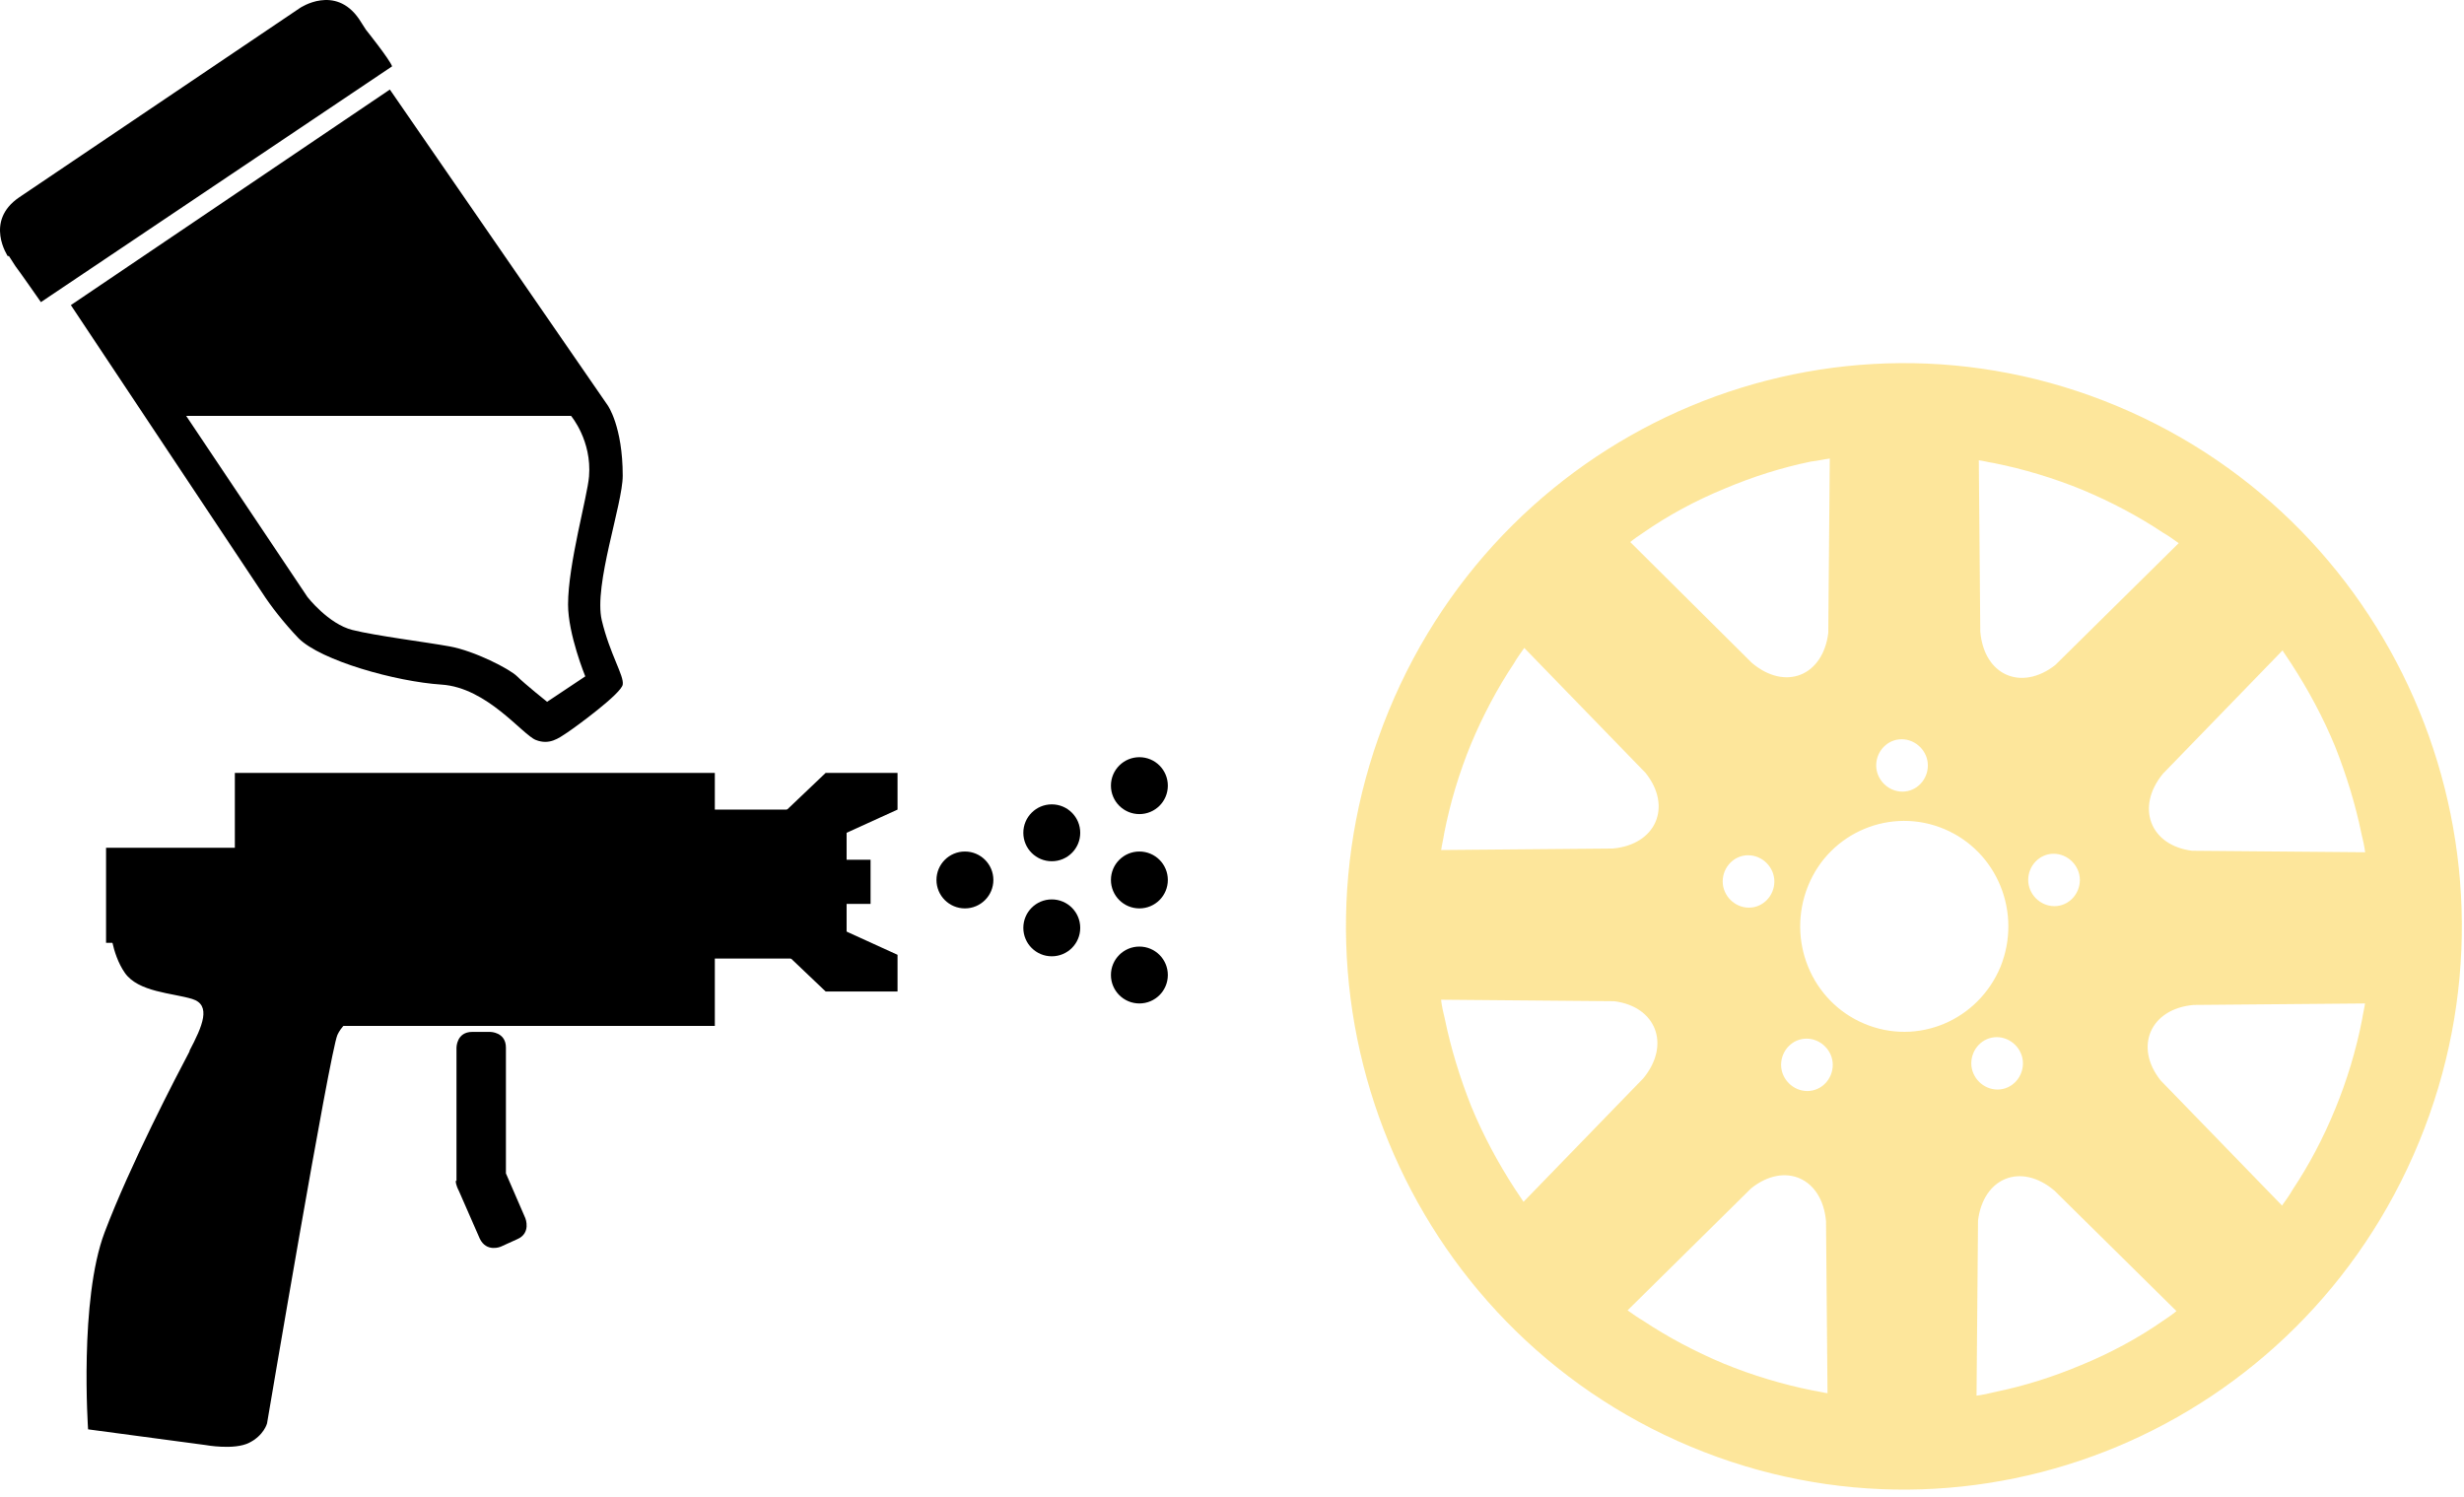
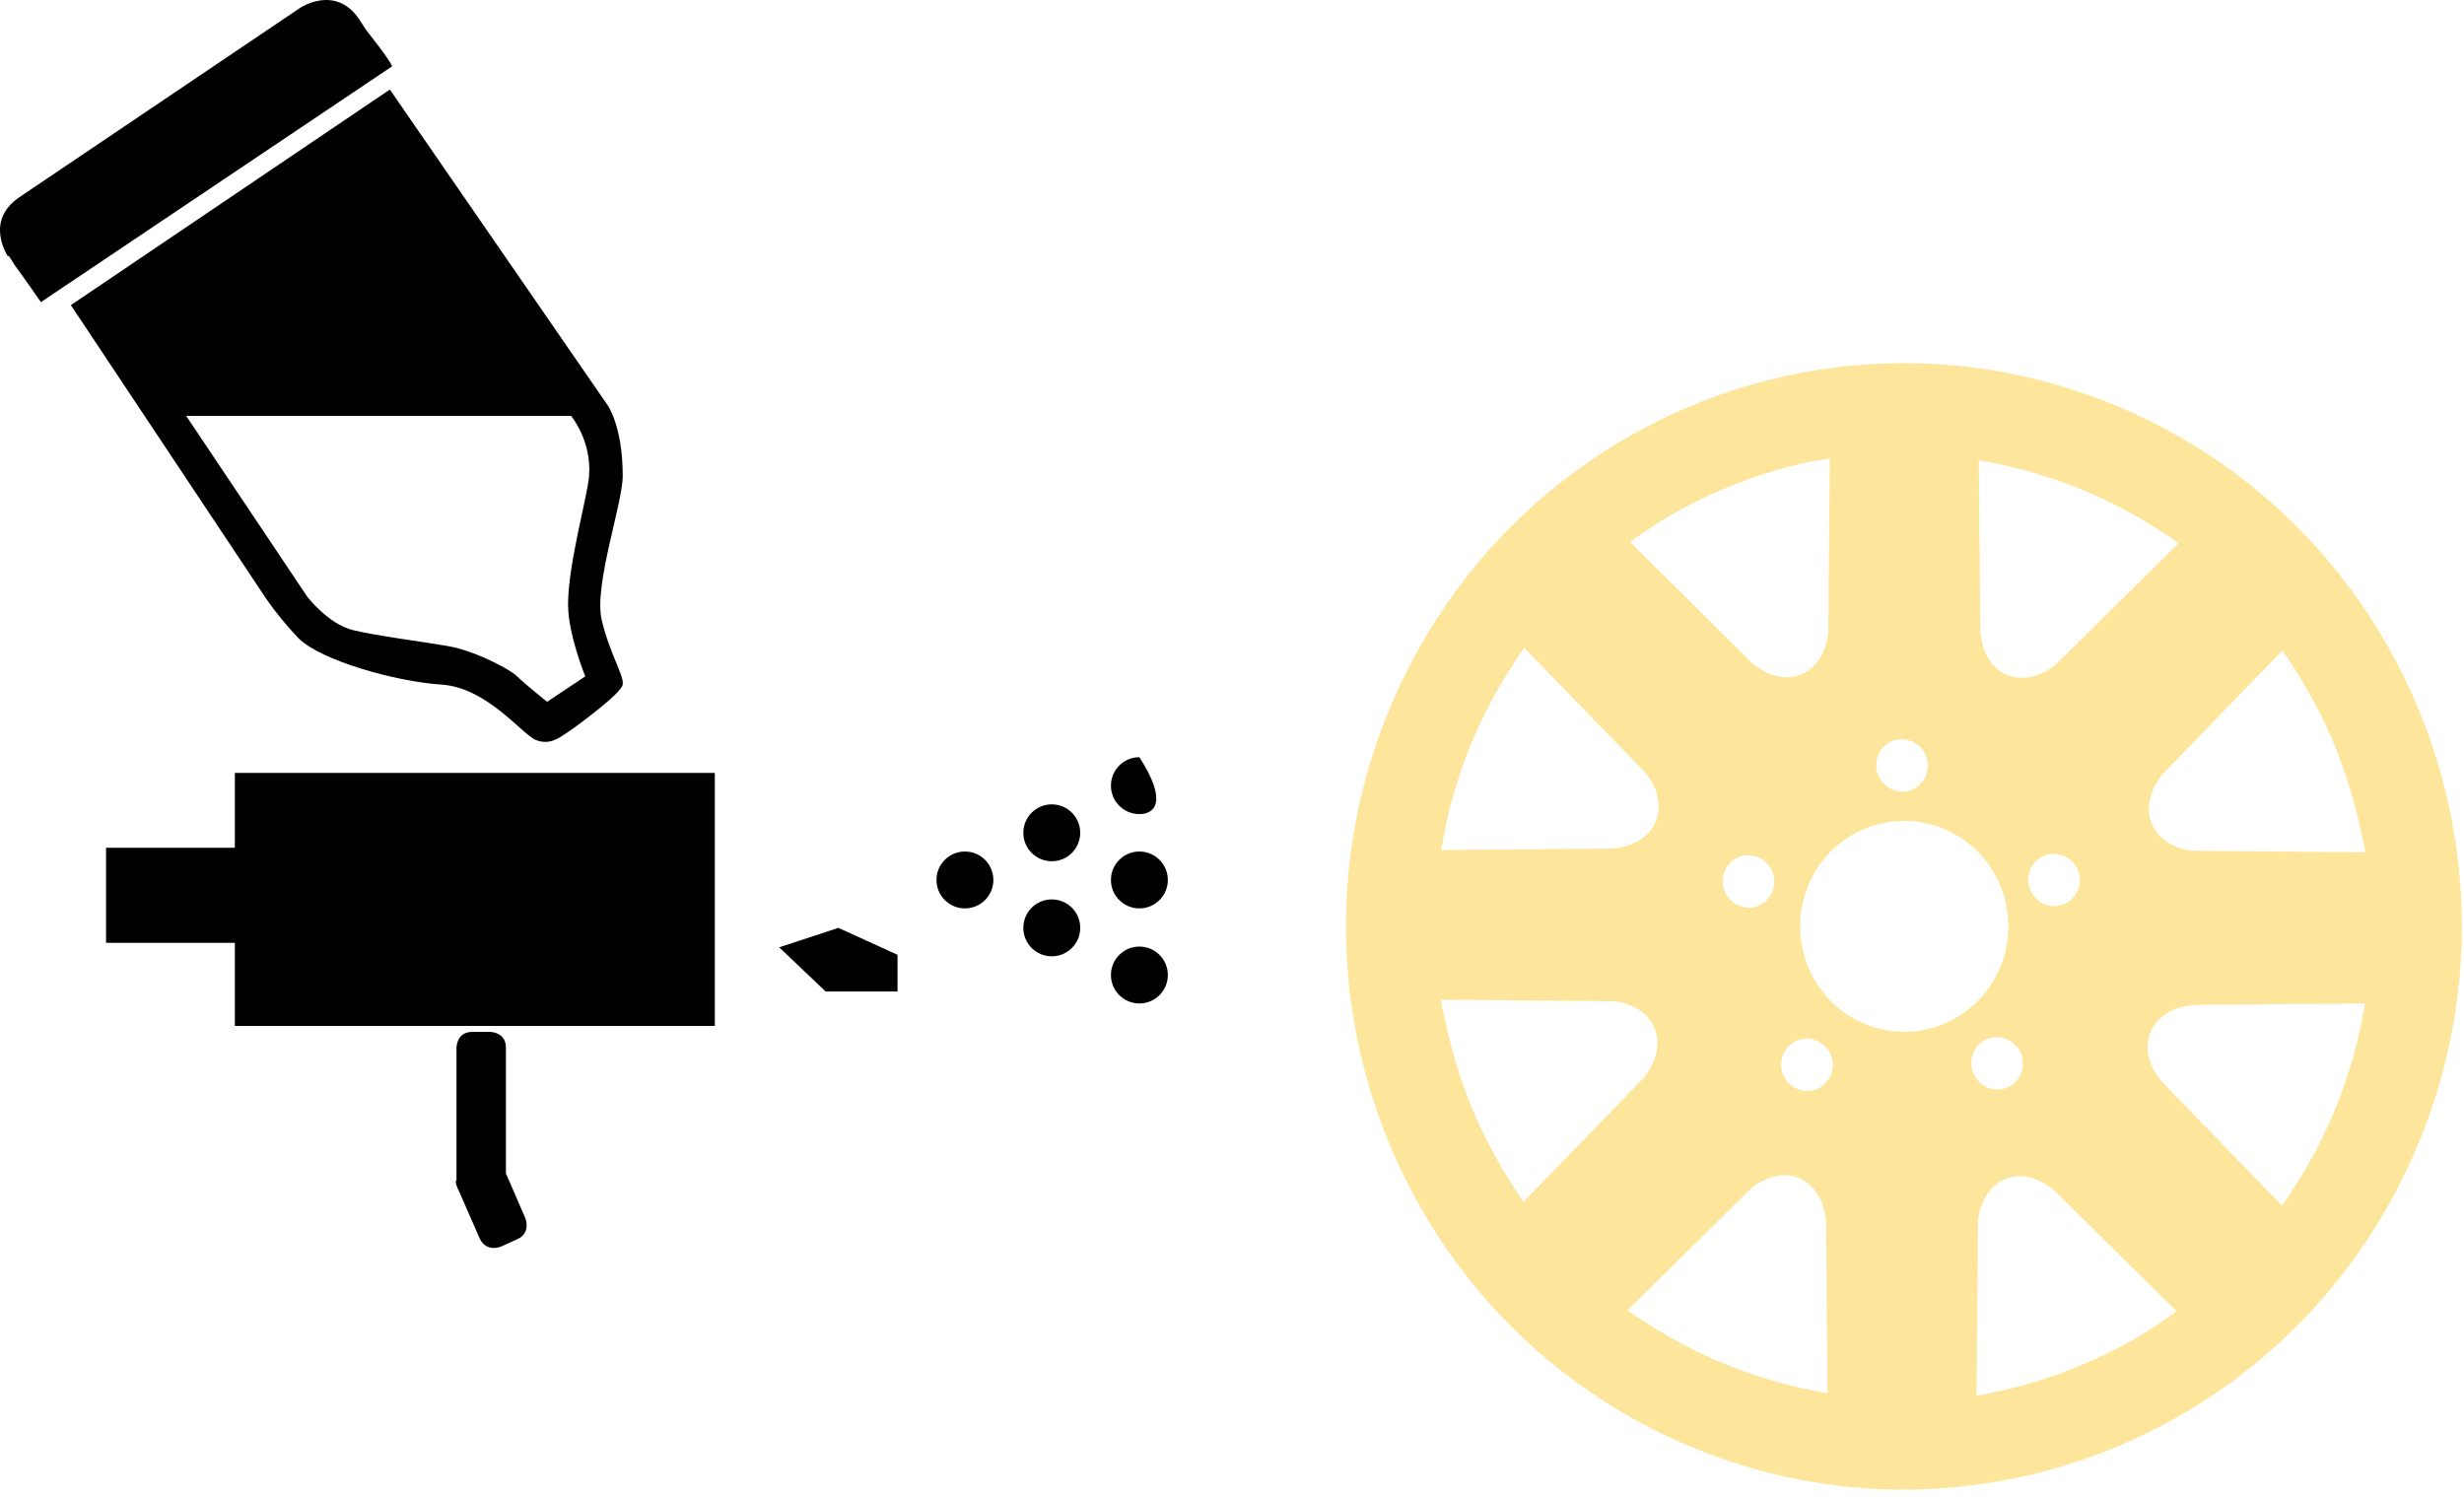
<svg xmlns="http://www.w3.org/2000/svg" width="232" height="141" viewBox="0 0 232 141" fill="none">
  <g opacity="0.5">
    <path d="M135.693 94.208C135.763 94.771 135.904 95.406 136.045 95.97C136.609 98.718 137.455 101.467 138.513 104.145C139.641 106.894 141.051 109.502 142.602 111.898C142.884 112.321 143.166 112.744 143.448 113.167L154.728 101.538C157.337 98.366 155.927 94.771 151.979 94.278L135.693 94.137V94.208ZM135.693 80.041L151.838 79.9C155.927 79.547 157.478 75.953 154.94 72.781L143.518 61.011C143.166 61.504 142.813 61.998 142.531 62.491C140.98 64.817 139.641 67.354 138.513 70.033C137.385 72.781 136.539 75.601 135.975 78.49C135.904 78.984 135.763 79.548 135.693 80.041ZM153.459 51.003L164.951 62.421C168.124 65.099 171.649 63.619 172.143 59.602L172.284 43.179C171.719 43.25 171.155 43.391 170.521 43.461C167.771 44.025 165.092 44.871 162.413 45.999C159.663 47.126 157.055 48.536 154.728 50.157C154.305 50.439 153.882 50.721 153.459 51.073M170.239 83.424C168.194 88.499 170.521 94.278 175.527 96.392C180.532 98.507 186.243 96.111 188.358 91.036C190.403 85.961 188.076 80.182 183.07 78.067C178.065 75.953 172.284 78.349 170.239 83.424ZM176.655 72.077C176.655 73.416 177.783 74.543 179.122 74.543C180.462 74.543 181.519 73.416 181.519 72.077C181.519 70.737 180.391 69.61 179.052 69.61C177.712 69.61 176.655 70.737 176.655 72.077ZM186.314 43.179L186.455 59.461C186.807 63.619 190.332 65.099 193.505 62.632L205.138 51.144C204.644 50.791 204.151 50.439 203.657 50.157C201.331 48.606 198.793 47.267 196.113 46.14C193.364 45.012 190.544 44.166 187.724 43.602C187.23 43.532 186.737 43.391 186.173 43.32M214.938 61.222L203.657 72.852C201.049 76.023 202.459 79.618 206.407 80.111L222.693 80.252C222.623 79.689 222.482 79.054 222.341 78.49C221.777 75.742 220.931 72.993 219.873 70.314C218.745 67.566 217.335 64.958 215.784 62.562C215.502 62.139 215.22 61.716 214.938 61.293M222.693 94.49L206.548 94.63C202.459 94.983 200.908 98.577 203.446 101.749L214.867 113.519C215.22 113.026 215.572 112.533 215.854 112.039C217.405 109.713 218.745 107.176 219.873 104.427C221.001 101.679 221.847 98.859 222.411 95.97C222.482 95.476 222.623 94.912 222.693 94.419M193.434 85.327C194.774 85.327 195.831 84.199 195.831 82.86C195.831 81.521 194.703 80.393 193.364 80.393C192.024 80.393 190.967 81.521 190.967 82.86C190.967 84.199 192.095 85.327 193.434 85.327ZM188.076 102.595C189.416 102.595 190.473 101.467 190.473 100.128C190.473 98.789 189.345 97.661 188.006 97.661C186.666 97.661 185.609 98.789 185.609 100.128C185.609 101.467 186.737 102.595 188.076 102.595ZM204.926 123.457L193.434 112.11C190.262 109.431 186.737 110.912 186.243 114.929L186.102 131.421C186.666 131.351 187.301 131.21 187.865 131.069C190.614 130.505 193.293 129.659 195.972 128.532C198.722 127.404 201.331 125.994 203.657 124.373C204.08 124.091 204.503 123.81 204.926 123.457ZM172.566 100.269C172.566 98.93 171.437 97.802 170.098 97.802C168.758 97.802 167.701 98.93 167.701 100.269C167.701 101.608 168.829 102.736 170.168 102.736C171.508 102.736 172.566 101.608 172.566 100.269ZM164.669 85.468C166.009 85.468 167.066 84.34 167.066 83.001C167.066 81.662 165.938 80.534 164.599 80.534C163.259 80.534 162.202 81.662 162.202 83.001C162.202 84.34 163.33 85.468 164.669 85.468ZM172.072 131.28L171.931 114.999C171.578 110.912 168.053 109.361 164.881 111.898L153.248 123.387C153.741 123.739 154.235 124.091 154.728 124.373C157.055 125.924 159.593 127.263 162.272 128.391C165.022 129.519 167.842 130.364 170.662 130.928C171.155 130.999 171.649 131.14 172.213 131.21M130.757 66.931C141.897 39.867 172.566 27.039 199.357 38.246C226.148 49.452 238.909 80.464 227.769 107.528C216.63 134.593 185.961 147.421 159.17 136.214C132.379 125.008 119.618 93.996 130.757 66.931Z" fill="#FBCE37" />
  </g>
-   <path d="M107.28 76.658C105.8 76.658 104.601 75.46 104.601 73.98C104.601 72.499 105.8 71.301 107.28 71.301C108.761 71.301 109.959 72.499 109.959 73.98C109.959 75.46 108.761 76.658 107.28 76.658Z" fill="black" />
+   <path d="M107.28 76.658C105.8 76.658 104.601 75.46 104.601 73.98C104.601 72.499 105.8 71.301 107.28 71.301C109.959 75.46 108.761 76.658 107.28 76.658Z" fill="black" />
  <path d="M90.853 85.538C89.372 85.538 88.174 84.34 88.174 82.86C88.174 81.38 89.372 80.182 90.853 80.182C92.333 80.182 93.532 81.38 93.532 82.86C93.532 84.34 92.333 85.538 90.853 85.538Z" fill="black" />
  <path d="M99.031 81.098C97.551 81.098 96.352 79.9 96.352 78.42C96.352 76.94 97.551 75.742 99.031 75.742C100.512 75.742 101.71 76.94 101.71 78.42C101.71 79.9 100.512 81.098 99.031 81.098Z" fill="black" />
  <path d="M107.28 85.538C105.8 85.538 104.601 84.34 104.601 82.86C104.601 81.38 105.8 80.182 107.28 80.182C108.761 80.182 109.959 81.38 109.959 82.86C109.959 84.34 108.761 85.538 107.28 85.538Z" fill="black" />
  <path d="M99.031 90.049C97.551 90.049 96.352 88.851 96.352 87.371C96.352 85.891 97.551 84.692 99.031 84.692C100.512 84.692 101.71 85.891 101.71 87.371C101.71 88.851 100.512 90.049 99.031 90.049Z" fill="black" />
  <path d="M107.28 94.489C105.8 94.489 104.601 93.291 104.601 91.811C104.601 90.331 105.8 89.133 107.28 89.133C108.761 89.133 109.959 90.331 109.959 91.811C109.959 93.291 108.761 94.489 107.28 94.489Z" fill="black" />
-   <path d="M67.093 76.235H79.713V90.26H67.093V76.235Z" fill="black" />
-   <path d="M69.279 80.957H81.969V85.115H69.279V80.957Z" fill="black" />
-   <path d="M84.508 72.781V76.235L78.938 78.772L73.368 76.94L77.739 72.781H84.508Z" fill="black" />
  <path d="M84.508 89.908V93.362H77.739L73.368 89.203L78.938 87.371L84.508 89.908Z" fill="black" />
  <path d="M67.305 72.781V96.604H22.113V72.781H67.305Z" fill="black" />
  <path d="M55.178 79.829V88.78H9.986V79.829H55.178Z" fill="black" />
  <path d="M42.981 111.193V98.648C42.981 98.648 42.981 97.168 44.462 97.168H46.154C46.154 97.168 47.635 97.168 47.635 98.648V110.489L49.468 114.717C49.468 114.717 50.032 116.127 48.692 116.691L47.141 117.396C47.141 117.396 45.801 117.96 45.167 116.62L43.193 112.11C43.193 112.11 42.911 111.616 42.911 111.193" fill="black" />
-   <path d="M17.812 99C19.081 96.604 19.927 94.63 18.094 94.066C16.261 93.502 13.018 93.432 11.749 91.6C10.479 89.767 10.338 87.159 10.338 87.159H23.099V91.106C23.099 93.925 25.92 93.925 25.92 93.925H43.334V94.066V95.194H34.45C34.45 95.194 32.476 95.899 31.771 97.449C31.066 99 25.144 134.029 25.144 134.029C25.144 134.029 24.862 135.157 23.452 135.861C22.042 136.566 19.363 136.073 19.363 136.073L8.294 134.593C8.294 134.593 7.448 122.4 9.845 116.056C12.242 109.713 16.613 101.326 17.882 98.93" fill="black" />
  <path d="M0.75 24.149C0.75 24.149 -1.506 20.837 1.808 18.581L28.246 0.75C28.246 0.75 31.56 -1.506 33.816 1.807L34.45 2.794C34.45 2.794 36.707 5.613 36.918 6.247L3.852 28.449C3.852 28.449 1.737 25.418 1.455 25.066L0.821 24.079L0.75 24.149Z" fill="black" />
  <path d="M17.53 39.162L28.951 56.218C28.951 56.218 30.925 58.756 33.181 59.32C35.438 59.883 40.02 60.447 42.347 60.87C44.673 61.293 47.987 62.985 48.692 63.689C49.397 64.394 51.512 66.086 51.512 66.086L55.108 63.689C55.108 63.689 53.486 59.742 53.486 56.923C53.486 53.117 55.319 46.703 55.46 44.871C55.742 41.488 53.768 39.162 53.768 39.162H17.459H17.53ZM6.672 28.731L36.707 8.432L57.223 38.175C57.223 38.175 58.633 40.149 58.633 44.8C58.633 47.479 55.883 55.091 56.659 58.403C57.434 61.645 58.774 63.619 58.633 64.465C58.492 65.31 54.262 68.412 53.416 68.975C52.57 69.539 51.724 70.174 50.455 69.68C49.186 69.187 45.872 64.747 41.571 64.465C37.271 64.183 30.22 62.209 28.105 60.095C26.695 58.615 25.497 57.064 24.721 55.866L6.672 28.731Z" fill="black" />
</svg>